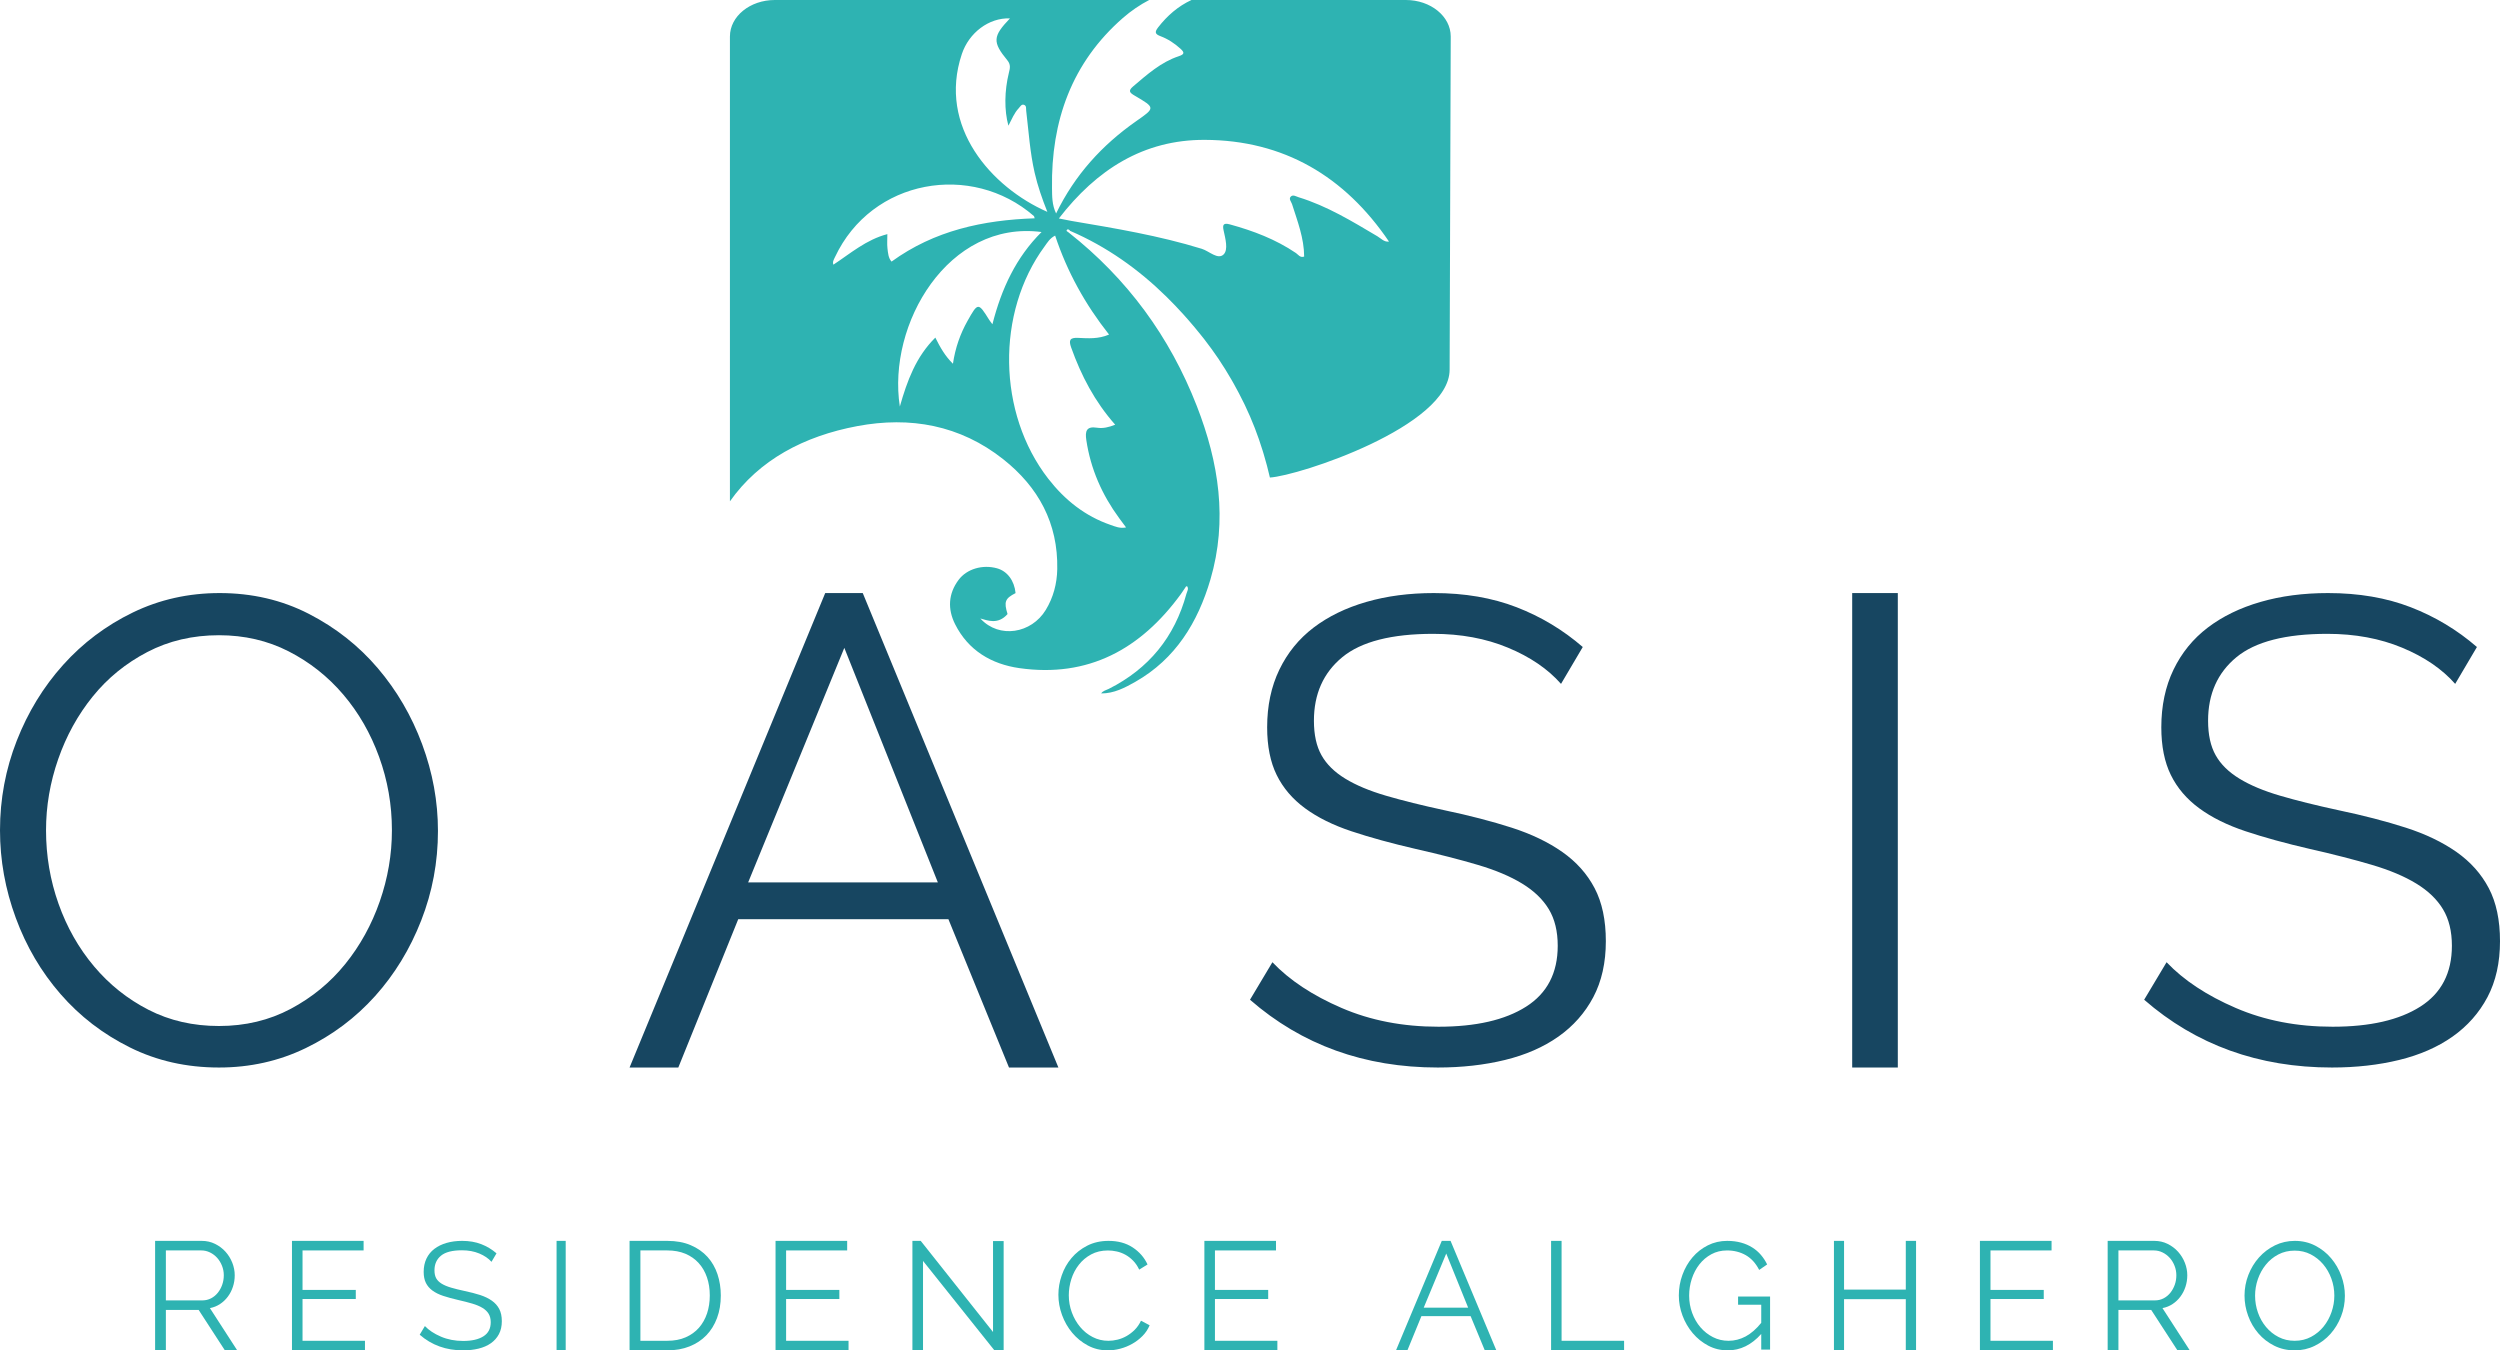
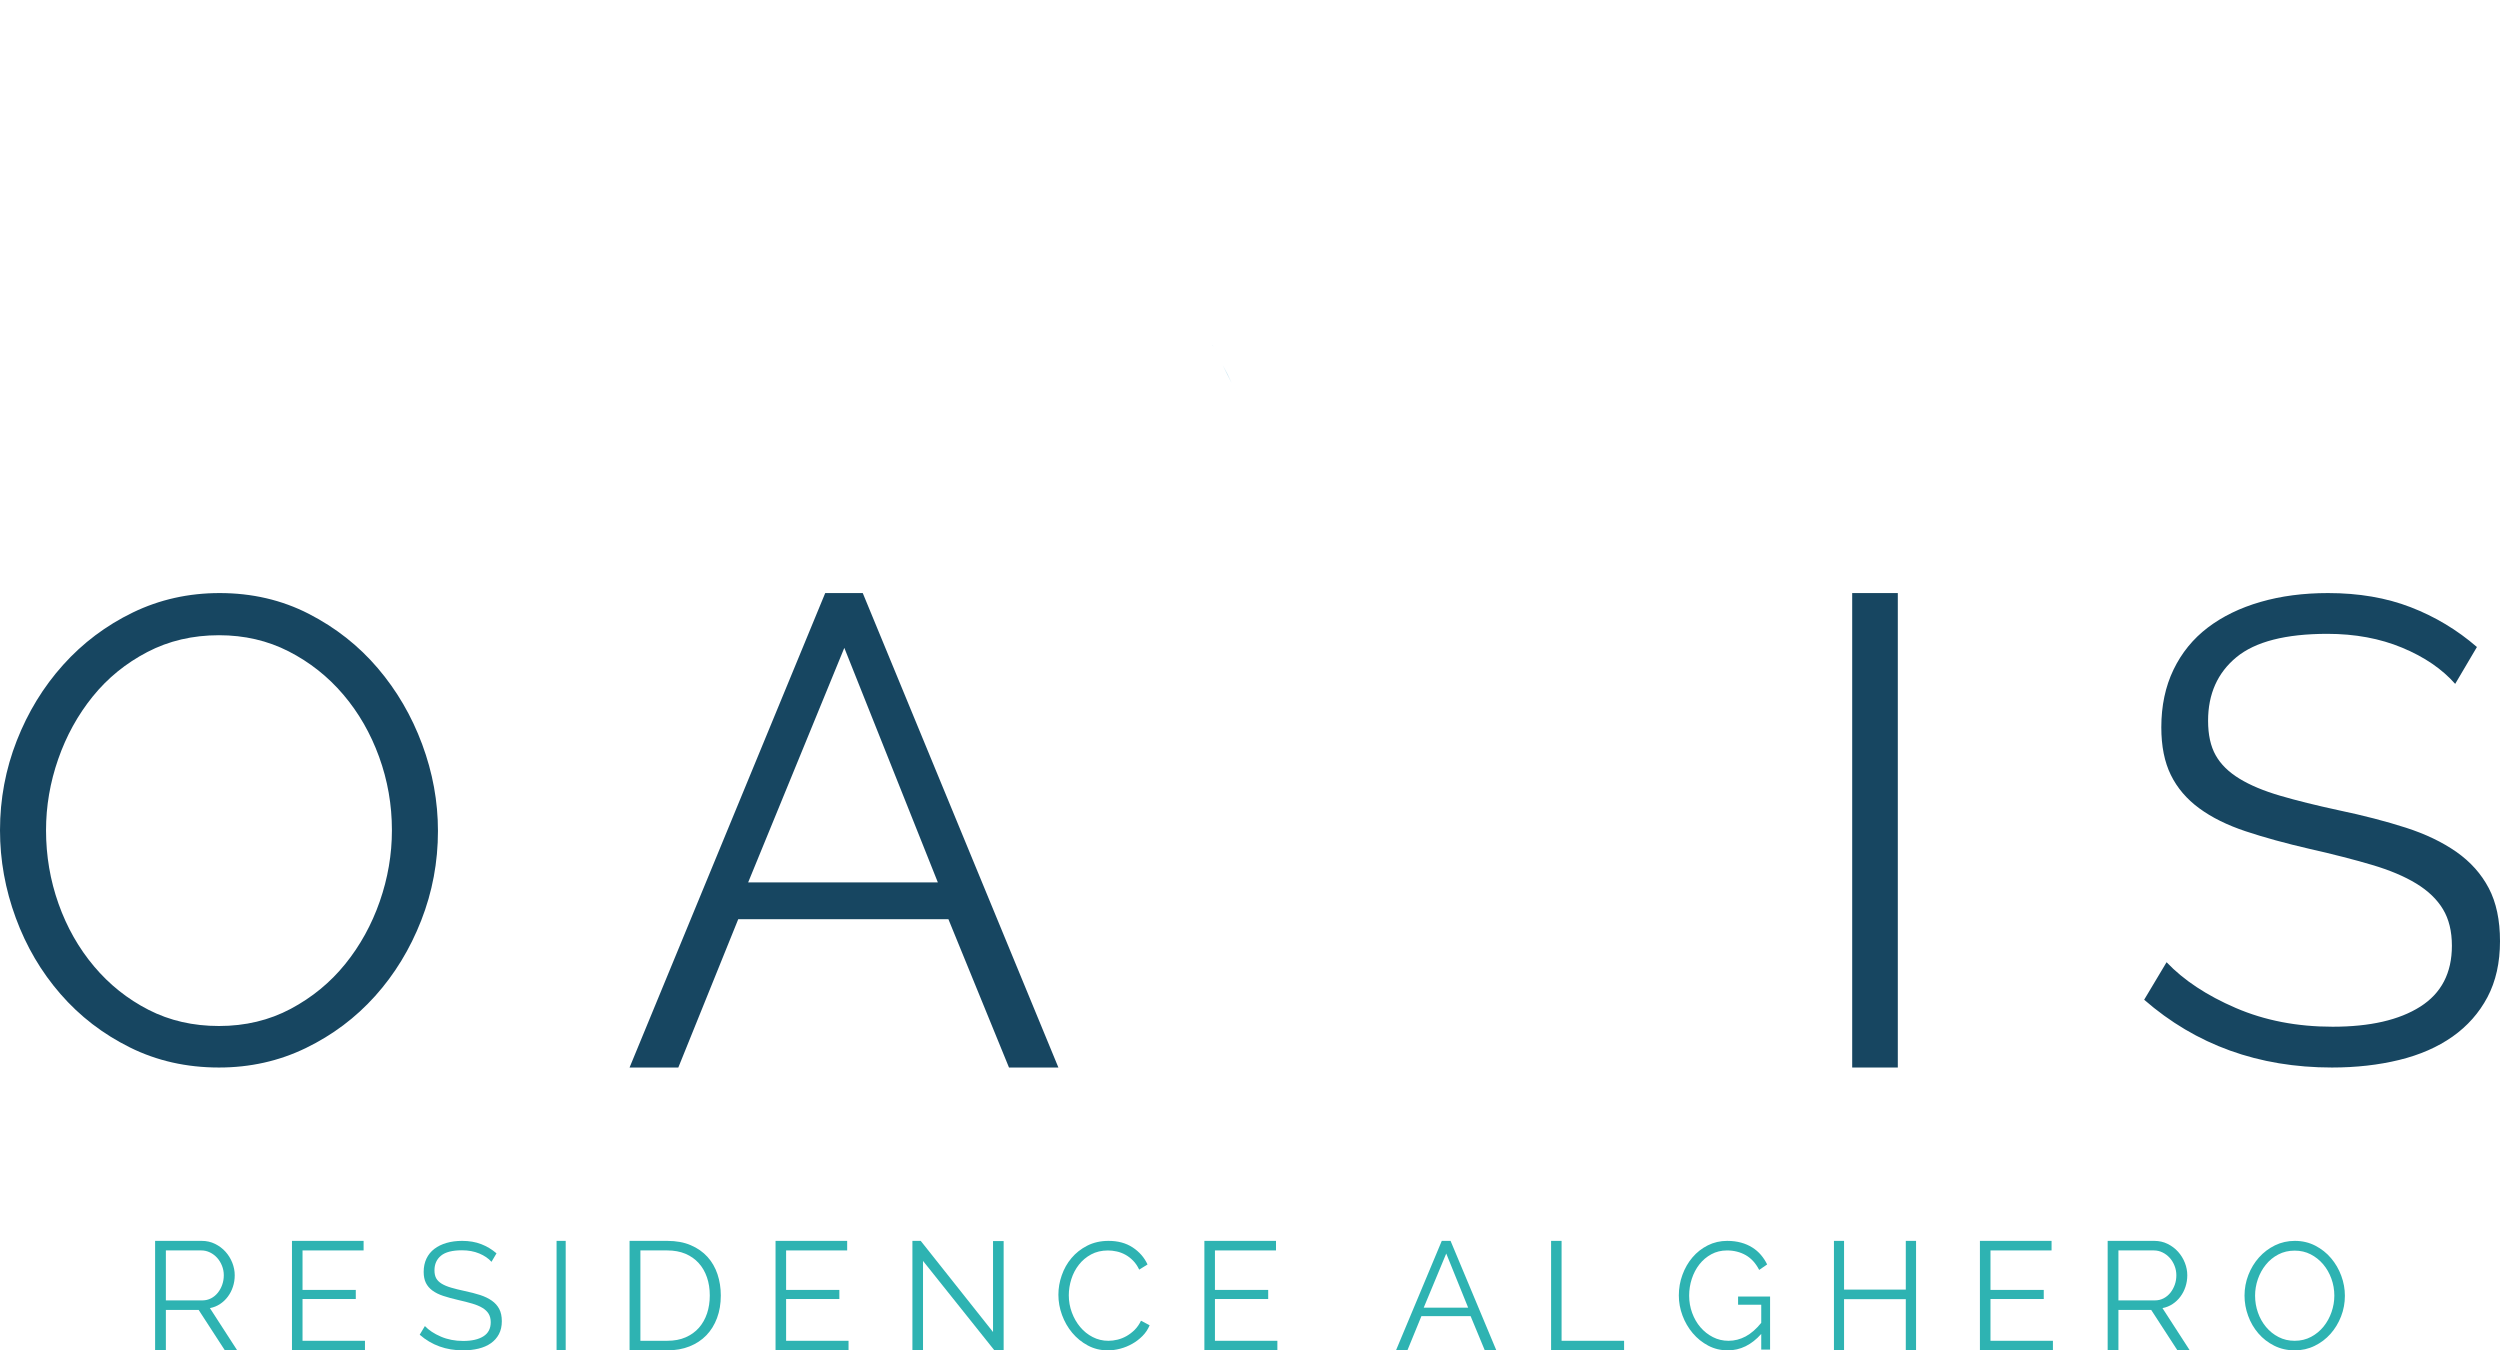
<svg xmlns="http://www.w3.org/2000/svg" width="274px" height="148px" viewBox="0 0 274 148" version="1.1">
  <title>oasis-residence-logo</title>
  <desc>Created with Sketch.</desc>
  <g id="taglio" stroke="none" stroke-width="1" fill="none" fill-rule="evenodd">
    <g id="Desktop-HD" transform="translate(-583, -30)">
      <g id="@" transform="translate(0, 30)">
        <g id="footer">
          <g id="oasis-residence-logo" transform="translate(583, 0)">
-             <path d="M150.962,25.896 C148.191,24.254 145.442,22.573 142.332,21.619 C142.051,21.534 141.727,21.303 141.482,21.534 C141.208,21.791 141.516,22.103 141.605,22.363 C142.203,24.247 142.927,26.096 142.936,28.122 C142.48,28.273 142.291,27.906 142.038,27.735 C139.815,26.226 137.353,25.296 134.784,24.591 C134.078,24.397 133.975,24.657 134.104,25.24 C134.295,26.145 134.641,27.361 134.107,27.887 C133.478,28.503 132.525,27.52 131.712,27.268 C127.034,25.825 122.225,25.026 117.421,24.212 C117.016,24.142 116.613,24.053 116.052,23.943 C120.187,18.588 125.34,15.302 132.044,15.329 C140.692,15.362 147.378,19.316 152.235,26.479 C151.696,26.548 151.36,26.132 150.962,25.896 M121.552,36.668 C120.382,37.173 119.255,37.083 118.151,37.031 C117.258,36.992 117.111,37.278 117.399,38.086 C118.496,41.161 119.979,44.009 122.225,46.547 C121.541,46.826 120.881,46.981 120.236,46.877 C119.04,46.687 118.92,47.286 119.061,48.24 C119.534,51.403 120.782,54.226 122.66,56.787 C122.88,57.088 123.105,57.389 123.416,57.806 C122.738,57.943 122.227,57.707 121.735,57.538 C118.923,56.573 116.698,54.796 114.882,52.459 C109.323,45.293 109.153,34.263 114.487,27.007 C114.794,26.586 115.06,26.112 115.643,25.822 C116.958,29.782 118.937,33.361 121.552,36.668 M108.769,35.537 C108.587,35.29 108.49,35.177 108.413,35.053 C107.221,33.138 107.182,33.138 106.052,35.149 C105.244,36.584 104.7,38.116 104.443,39.866 C103.589,39.031 103.052,38.088 102.512,37.001 C100.391,39.102 99.43,41.718 98.622,44.559 C97.22,35.508 103.96,24.085 114.153,25.43 C111.36,28.211 109.769,31.619 108.769,35.537 M97.715,28.671 C97.363,28.285 97.327,27.739 97.266,27.222 C97.211,26.738 97.254,26.243 97.254,25.66 C94.934,26.266 93.214,27.777 91.341,29.008 C91.219,28.697 91.391,28.441 91.513,28.179 C95.539,19.584 106.505,17.757 113.307,23.672 C113.354,23.71 113.356,23.802 113.396,23.926 C107.758,24.121 102.412,25.256 97.715,28.671 M105.418,5.922 C106.195,3.597 108.373,1.928 110.693,2.014 C108.803,3.987 108.755,4.599 110.406,6.61 C110.804,7.091 110.691,7.505 110.572,7.983 C110.089,9.956 110.054,12.072 110.521,13.775 C110.902,13.057 111.161,12.375 111.654,11.861 C111.823,11.686 111.962,11.352 112.284,11.512 C112.51,11.627 112.445,11.912 112.47,12.132 C112.741,14.403 112.883,16.69 113.396,18.928 C113.726,20.363 114.204,21.754 114.791,23.222 C108.684,20.545 102.745,13.897 105.418,5.922 M154.081,0 L130.584,0 C129.121,0.68 127.934,1.712 126.93,3.002 C126.529,3.52 126.593,3.74 127.185,3.964 C128.005,4.27 128.733,4.752 129.388,5.347 C129.829,5.75 129.829,5.95 129.196,6.16 C127.243,6.804 125.736,8.158 124.198,9.464 C123.608,9.965 123.814,10.162 124.372,10.489 C126.645,11.82 126.617,11.818 124.528,13.279 C120.802,15.886 117.804,19.161 115.749,23.397 C115.288,22.437 115.315,21.501 115.3,20.62 C115.189,13.273 117.457,6.873 123.065,1.973 C123.974,1.179 124.938,0.527 125.95,0 L84.918,0 C82.203,0 80,1.79 80,3.997 L80,54.946 C83.204,50.403 88.111,47.798 93.966,46.7 C99.751,45.614 105.224,46.586 109.96,50.337 C113.801,53.379 115.977,57.339 115.875,62.382 C115.844,63.968 115.448,65.478 114.618,66.845 C113.044,69.439 109.516,70.021 107.47,67.813 L107.442,67.785 C108.211,67.988 109.375,68.503 110.427,67.301 C110.011,65.953 110.15,65.594 111.307,65.003 C111.171,63.629 110.399,62.599 109.269,62.285 C107.691,61.85 105.966,62.345 105.059,63.558 C103.924,65.082 103.848,66.753 104.676,68.408 C106.127,71.307 108.681,72.791 111.719,73.226 C119.263,74.301 125.006,71.16 129.405,65.137 C129.607,64.861 129.788,64.567 129.982,64.287 C129.999,64.265 130.048,64.262 130.103,64.248 C130.319,64.539 130.106,64.804 130.035,65.07 C128.744,69.829 125.898,73.299 121.517,75.501 C121.231,75.646 120.888,75.704 120.687,76 C122.089,76.011 123.293,75.376 124.458,74.713 C128.835,72.219 131.28,68.221 132.663,63.51 C134.572,57.006 133.578,50.677 131.174,44.507 C128.209,36.889 123.533,30.53 117.127,25.483 C117.047,25.391 116.808,25.35 116.933,25.194 C117.03,25.073 117.197,25.165 117.285,25.303 C121.269,27.018 124.765,29.495 127.843,32.52 C128.504,33.167 129.128,33.828 129.735,34.497 C129.906,34.684 130.071,34.874 130.237,35.064 C130.698,35.589 131.142,36.12 131.571,36.658 C131.707,36.83 131.85,37 131.983,37.173 C132.532,37.885 133.059,38.605 133.554,39.338 C133.571,39.364 133.587,39.39 133.603,39.416 C134.08,40.126 134.526,40.849 134.949,41.58 C135.043,41.739 135.131,41.899 135.222,42.06 C135.602,42.737 135.961,43.422 136.3,44.117 C136.344,44.209 136.392,44.3 136.436,44.392 C136.829,45.217 137.193,46.053 137.523,46.905 C137.527,46.909 137.528,46.913 137.528,46.918 C137.846,47.734 138.127,48.563 138.389,49.401 C138.426,49.527 138.466,49.652 138.503,49.777 C138.752,50.61 138.979,51.452 139.173,52.306 C139.175,52.317 139.178,52.327 139.182,52.338 C142.32,52.155 158.879,46.734 158.879,40.517 L159,3.997 C159,1.79 156.797,0 154.081,0" id="Fill-1" fill="#2EB3B2" />
            <path d="M128,33 C128.698,33.654 129.358,34.323 130,35 C129.358,34.323 128.698,33.654 128,33" id="Fill-3" fill="#228FC2" />
            <path d="M139,53 C138.711,51.986 138.372,50.988 138,50 C138.372,50.988 138.711,51.986 139,53" id="Fill-5" fill="#228FC2" />
            <path d="M138,47 C138.369,47.657 138.695,48.325 139,49 C138.695,48.325 138.369,47.657 138,47" id="Fill-7" fill="#228FC2" />
            <path d="M131,35 C131.346,35.659 131.679,36.325 132,37 C131.679,36.325 131.346,35.659 131,35" id="Fill-9" fill="#228FC2" />
            <path d="M132,37 C132.697,37.657 133.37,38.323 134,39 C133.37,38.323 132.699,37.657 132,37" id="Fill-11" fill="#228FC2" />
            <path d="M135,42 C135.352,42.658 135.688,43.323 136,44 C135.686,43.324 135.353,42.658 135,42" id="Fill-13" fill="#228FC2" />
            <path d="M137,45 C137.362,45.657 137.696,46.323 138,47 C137.696,46.323 137.362,45.656 137,45" id="Fill-15" fill="#228FC2" />
-             <path d="M134,40 C134.354,40.657 134.685,41.324 135,42 C134.685,41.324 134.354,40.657 134,40" id="Fill-17" fill="#228FC2" />
+             <path d="M134,40 C134.354,40.657 134.685,41.324 135,42 " id="Fill-17" fill="#228FC2" />
            <path d="M5.045,90.998 C5.045,93.792 5.501,96.477 6.414,99.052 C7.328,101.627 8.624,103.915 10.307,105.913 C11.988,107.912 13.983,109.5 16.289,110.681 C18.594,111.861 21.165,112.45 24.001,112.45 C26.882,112.45 29.502,111.824 31.856,110.573 C34.209,109.32 36.202,107.683 37.836,105.66 C39.471,103.637 40.731,101.352 41.621,98.799 C42.509,96.249 42.954,93.647 42.954,90.998 C42.954,88.208 42.486,85.523 41.548,82.946 C40.612,80.372 39.302,78.095 37.62,76.121 C35.939,74.147 33.946,72.571 31.638,71.39 C29.333,70.212 26.786,69.621 24.001,69.621 C21.117,69.621 18.498,70.234 16.145,71.463 C13.791,72.691 11.795,74.317 10.163,76.337 C8.529,78.359 7.267,80.648 6.379,83.199 C5.489,85.751 5.045,88.353 5.045,90.998 M24.001,117 C20.444,117 17.19,116.266 14.234,114.796 C11.279,113.329 8.745,111.378 6.632,108.946 C4.517,106.516 2.883,103.736 1.73,100.604 C0.577,97.475 0,94.273 0,90.998 C0,87.581 0.613,84.306 1.838,81.178 C3.064,78.048 4.757,75.279 6.918,72.872 C9.081,70.463 11.629,68.55 14.559,67.129 C17.488,65.71 20.66,65 24.072,65 C27.626,65 30.882,65.758 33.838,67.273 C36.792,68.79 39.315,70.778 41.405,73.233 C43.495,75.687 45.117,78.468 46.269,81.573 C47.423,84.679 48,87.845 48,91.071 C48,94.49 47.386,97.764 46.161,100.893 C44.936,104.023 43.253,106.78 41.116,109.163 C38.978,111.546 36.443,113.448 33.514,114.869 C30.582,116.29 27.41,117 24.001,117" id="Fill-19" fill="#174661" />
            <path d="M92.537,71.005 L81.996,96.713 L102.789,96.713 L92.537,71.005 Z M69,117 L90.444,65 L94.558,65 L116,117 L110.586,117 L103.944,100.741 L80.912,100.741 L74.343,117 L69,117 Z" id="Fill-21" fill="#174661" />
-             <path d="M171.088,74.953 C169.645,73.317 167.705,71.995 165.275,70.987 C162.844,69.976 160.111,69.469 157.077,69.469 C152.504,69.469 149.182,70.324 147.112,72.03 C145.042,73.738 144.006,76.058 144.006,78.991 C144.006,80.53 144.282,81.793 144.837,82.776 C145.39,83.764 146.256,84.616 147.437,85.338 C148.616,86.059 150.109,86.686 151.914,87.213 C153.721,87.743 155.85,88.27 158.306,88.801 C161.051,89.377 163.505,90.015 165.672,90.711 C167.839,91.409 169.692,92.297 171.233,93.38 C172.775,94.463 173.953,95.784 174.772,97.347 C175.591,98.909 176,100.845 176,103.152 C176,105.51 175.541,107.552 174.628,109.284 C173.713,111.013 172.436,112.456 170.8,113.612 C169.163,114.764 167.213,115.619 164.95,116.171 C162.686,116.723 160.231,117 157.584,117 C149.543,117 142.682,114.524 137,109.571 L139.456,105.46 C141.334,107.433 143.863,109.103 147.039,110.473 C150.217,111.845 153.755,112.529 157.656,112.529 C161.747,112.529 164.95,111.798 167.262,110.328 C169.572,108.861 170.727,106.639 170.727,103.658 C170.727,102.071 170.403,100.737 169.753,99.655 C169.102,98.573 168.128,97.635 166.827,96.841 C165.528,96.047 163.903,95.363 161.953,94.787 C160.002,94.21 157.753,93.632 155.201,93.054 C152.504,92.431 150.145,91.782 148.123,91.108 C146.1,90.435 144.404,89.595 143.032,88.585 C141.659,87.575 140.624,86.36 139.926,84.942 C139.228,83.524 138.88,81.78 138.88,79.713 C138.88,77.358 139.323,75.253 140.214,73.402 C141.106,71.551 142.358,70.012 143.97,68.785 C145.582,67.56 147.509,66.621 149.747,65.973 C151.987,65.324 154.453,65 157.15,65 C160.52,65 163.542,65.517 166.213,66.55 C168.886,67.584 171.306,69.037 173.471,70.912 L171.088,74.953 Z" id="Fill-23" fill="#174661" />
            <polygon id="Fill-25" fill="#174661" points="203 117 208 117 208 65 203 65" />
            <path d="M269.088,74.953 C267.645,73.317 265.705,71.995 263.275,70.987 C260.844,69.976 258.111,69.469 255.078,69.469 C250.504,69.469 247.182,70.324 245.112,72.03 C243.042,73.738 242.006,76.058 242.006,78.991 C242.006,80.53 242.282,81.793 242.837,82.776 C243.39,83.764 244.256,84.616 245.437,85.338 C246.615,86.059 248.109,86.686 249.914,87.213 C251.72,87.743 253.849,88.27 256.306,88.801 C259.051,89.377 261.505,90.015 263.672,90.711 C265.839,91.409 267.692,92.297 269.234,93.38 C270.774,94.463 271.953,95.784 272.772,97.347 C273.591,98.909 274,100.845 274,103.152 C274,105.51 273.541,107.552 272.628,109.284 C271.713,111.013 270.436,112.456 268.801,113.612 C267.163,114.764 265.213,115.619 262.95,116.171 C260.687,116.723 258.231,117 255.583,117 C247.542,117 240.682,114.524 235,109.571 L237.457,105.46 C239.333,107.433 241.863,109.103 245.039,110.473 C248.218,111.845 251.756,112.529 255.656,112.529 C259.748,112.529 262.95,111.798 265.263,110.328 C267.573,108.861 268.728,106.639 268.728,103.658 C268.728,102.071 268.404,100.737 267.753,99.655 C267.102,98.573 266.128,97.635 264.828,96.841 C263.528,96.047 261.903,95.363 259.953,94.787 C258.002,94.21 255.753,93.632 253.201,93.054 C250.504,92.431 248.145,91.782 246.123,91.108 C244.101,90.435 242.404,89.595 241.033,88.585 C239.658,87.575 238.623,86.36 237.927,84.942 C237.228,83.524 236.88,81.78 236.88,79.713 C236.88,77.358 237.323,75.253 238.214,73.402 C239.106,71.551 240.357,70.012 241.971,68.785 C243.582,67.56 245.509,66.621 247.747,65.973 C249.986,65.324 252.452,65 255.151,65 C258.52,65 261.543,65.517 264.213,66.55 C266.885,67.584 269.306,69.037 271.471,70.912 L269.088,74.953 Z" id="Fill-27" fill="#174661" />
            <path d="M18.18,142.524 L22.167,142.524 C22.521,142.524 22.843,142.448 23.134,142.296 C23.425,142.144 23.672,141.938 23.878,141.679 C24.084,141.42 24.242,141.128 24.357,140.801 C24.471,140.475 24.528,140.129 24.528,139.767 C24.528,139.408 24.463,139.061 24.331,138.73 C24.2,138.398 24.023,138.108 23.801,137.86 C23.579,137.613 23.316,137.415 23.014,137.267 C22.712,137.12 22.396,137.047 22.065,137.047 L18.18,137.047 L18.18,142.524 Z M17,148 L17,136 L22.115,136 C22.64,136 23.126,136.111 23.571,136.33 C24.015,136.549 24.398,136.837 24.717,137.192 C25.036,137.547 25.283,137.949 25.461,138.4 C25.637,138.85 25.726,139.307 25.726,139.767 C25.726,140.208 25.661,140.629 25.529,141.028 C25.399,141.428 25.213,141.788 24.973,142.11 C24.733,142.432 24.448,142.702 24.117,142.92 C23.786,143.141 23.417,143.29 23.006,143.369 L26,148 L24.648,148 L21.774,143.57 L18.18,143.57 L18.18,148 L17,148 Z" id="Fill-28" fill="#2EB3B2" />
            <polygon id="Fill-29" fill="#2EB3B2" points="40 146.95 40 148 32 148 32 136 39.85 136 39.85 137.047 33.157 137.047 33.157 141.375 38.994 141.375 38.994 142.372 33.157 142.372 33.157 146.95" />
            <path d="M53.867,138.296 C53.534,137.919 53.086,137.614 52.525,137.381 C51.965,137.147 51.334,137.032 50.634,137.032 C49.577,137.032 48.811,137.228 48.334,137.622 C47.856,138.015 47.618,138.551 47.618,139.228 C47.618,139.584 47.682,139.875 47.808,140.102 C47.937,140.33 48.137,140.527 48.409,140.694 C48.681,140.86 49.026,141.004 49.442,141.126 C49.859,141.249 50.351,141.37 50.917,141.492 C51.55,141.625 52.116,141.773 52.618,141.932 C53.117,142.095 53.545,142.3 53.9,142.55 C54.256,142.799 54.529,143.105 54.717,143.464 C54.906,143.825 55,144.271 55,144.804 C55,145.349 54.894,145.821 54.683,146.22 C54.473,146.619 54.178,146.952 53.8,147.218 C53.423,147.485 52.972,147.681 52.45,147.808 C51.927,147.937 51.361,148 50.751,148 C48.895,148 47.312,147.43 46,146.285 L46.568,145.336 C47.001,145.791 47.584,146.178 48.318,146.493 C49.05,146.81 49.867,146.968 50.767,146.968 C51.711,146.968 52.45,146.799 52.984,146.46 C53.517,146.122 53.783,145.609 53.783,144.92 C53.783,144.556 53.708,144.247 53.558,143.997 C53.409,143.747 53.184,143.532 52.884,143.348 C52.584,143.165 52.209,143.007 51.758,142.874 C51.309,142.741 50.79,142.607 50.201,142.475 C49.577,142.329 49.034,142.18 48.567,142.026 C48.101,141.871 47.709,141.676 47.392,141.442 C47.076,141.209 46.837,140.928 46.676,140.603 C46.515,140.274 46.435,139.871 46.435,139.395 C46.435,138.851 46.538,138.366 46.742,137.939 C46.947,137.511 47.237,137.157 47.61,136.874 C47.981,136.592 48.425,136.374 48.943,136.224 C49.459,136.075 50.028,136 50.65,136 C51.428,136 52.126,136.12 52.741,136.358 C53.358,136.596 53.917,136.933 54.417,137.365 L53.867,138.296 Z" id="Fill-30" fill="#2EB3B2" />
            <polygon id="Fill-31" fill="#2EB3B2" points="61 148 62 148 62 136 61 136" />
            <path d="M77.793,141.983 C77.793,141.263 77.69,140.599 77.483,139.997 C77.276,139.395 76.975,138.873 76.578,138.435 C76.182,137.995 75.695,137.654 75.121,137.411 C74.545,137.171 73.885,137.047 73.137,137.047 L70.188,137.047 L70.188,146.949 L73.137,146.949 C73.896,146.949 74.565,146.825 75.146,146.57 C75.727,146.316 76.212,145.968 76.603,145.524 C76.993,145.079 77.289,144.554 77.492,143.951 C77.692,143.349 77.793,142.692 77.793,141.983 L77.793,141.983 Z M69,148 L69,136 L73.137,136 C74.114,136 74.971,136.158 75.707,136.474 C76.443,136.789 77.054,137.216 77.544,137.757 C78.032,138.299 78.396,138.933 78.638,139.659 C78.879,140.385 79,141.16 79,141.983 C79,142.895 78.863,143.72 78.586,144.458 C78.31,145.198 77.919,145.828 77.414,146.351 C76.907,146.874 76.293,147.28 75.569,147.567 C74.845,147.855 74.034,148 73.137,148 L69,148 Z" id="Fill-32" fill="#2EB3B2" />
            <polygon id="Fill-33" fill="#2EB3B2" points="93 146.95 93 148 85 148 85 136 92.85 136 92.85 137.047 86.157 137.047 86.157 141.375 91.994 141.375 91.994 142.372 86.157 142.372 86.157 146.95" />
            <polygon id="Fill-34" fill="#2EB3B2" points="101.163 138.197 101.163 148 100 148 100 136 100.911 136 108.836 145.988 108.836 136.018 110 136.018 110 148 108.989 148" />
            <path d="M116,141.9 C116,141.189 116.121,140.481 116.367,139.777 C116.612,139.07 116.967,138.438 117.435,137.885 C117.902,137.328 118.479,136.875 119.164,136.524 C119.848,136.176 120.626,136 121.496,136 C122.53,136 123.411,136.239 124.139,136.716 C124.869,137.195 125.412,137.817 125.77,138.585 L124.857,139.152 C124.672,138.76 124.449,138.434 124.188,138.168 C123.927,137.901 123.645,137.683 123.341,137.517 C123.035,137.351 122.72,137.231 122.395,137.16 C122.068,137.087 121.746,137.052 121.431,137.052 C120.736,137.052 120.121,137.195 119.587,137.485 C119.055,137.772 118.606,138.15 118.243,138.617 C117.878,139.083 117.603,139.609 117.418,140.193 C117.233,140.776 117.141,141.368 117.141,141.967 C117.141,142.622 117.252,143.25 117.476,143.85 C117.698,144.451 118.002,144.981 118.39,145.442 C118.775,145.903 119.232,146.271 119.759,146.541 C120.287,146.814 120.86,146.951 121.48,146.951 C121.807,146.951 122.141,146.908 122.484,146.826 C122.827,146.742 123.157,146.609 123.479,146.427 C123.799,146.241 124.096,146.015 124.368,145.743 C124.639,145.47 124.869,145.139 125.053,144.75 L126,145.251 C125.815,145.694 125.553,146.087 125.215,146.427 C124.878,146.765 124.504,147.052 124.091,147.283 C123.677,147.517 123.239,147.696 122.777,147.817 C122.315,147.94 121.861,148 121.415,148 C120.621,148 119.892,147.823 119.229,147.467 C118.566,147.111 117.995,146.648 117.516,146.075 C117.037,145.502 116.666,144.854 116.398,144.125 C116.132,143.397 116,142.657 116,141.9" id="Fill-35" fill="#2EB3B2" />
            <polygon id="Fill-36" fill="#2EB3B2" points="140 146.95 140 148 132 148 132 136 139.85 136 139.85 137.047 133.157 137.047 133.157 141.375 138.994 141.375 138.994 142.372 133.157 142.372 133.157 146.95" />
            <path d="M158.508,137.386 L156.041,143.317 L160.908,143.317 L158.508,137.386 Z M153,148 L158.019,136 L158.982,136 L164,148 L162.734,148 L161.179,144.247 L155.787,144.247 L154.25,148 L153,148 Z" id="Fill-37" fill="#2EB3B2" />
            <polygon id="Fill-38" fill="#2EB3B2" points="170 148 170 136 171.149 136 171.149 146.95 178 146.95 178 148" />
            <path d="M193.032,146.201 C191.966,147.4 190.742,148 189.363,148 C188.589,148 187.875,147.828 187.224,147.484 C186.571,147.14 186.006,146.684 185.526,146.118 C185.047,145.551 184.671,144.908 184.404,144.192 C184.135,143.474 184,142.739 184,141.983 C184,141.195 184.13,140.44 184.396,139.718 C184.659,138.994 185.026,138.358 185.495,137.809 C185.962,137.258 186.523,136.82 187.174,136.491 C187.826,136.163 188.535,136 189.3,136 C189.858,136 190.368,136.065 190.826,136.192 C191.283,136.318 191.693,136.498 192.053,136.726 C192.415,136.953 192.73,137.224 192.999,137.541 C193.269,137.858 193.495,138.205 193.679,138.583 L192.806,139.184 C192.429,138.449 191.938,137.911 191.335,137.566 C190.731,137.223 190.048,137.049 189.282,137.049 C188.647,137.049 188.074,137.188 187.562,137.466 C187.05,137.745 186.614,138.114 186.253,138.575 C185.892,139.037 185.615,139.564 185.421,140.159 C185.228,140.753 185.131,141.366 185.131,142 C185.131,142.667 185.242,143.3 185.462,143.901 C185.682,144.5 185.986,145.026 186.374,145.476 C186.763,145.926 187.217,146.283 187.74,146.55 C188.262,146.817 188.831,146.951 189.445,146.951 C190.101,146.951 190.727,146.791 191.32,146.475 C191.912,146.159 192.483,145.662 193.032,144.985 L193.032,142.998 L190.494,142.998 L190.494,142.101 L194,142.101 L194,147.918 L193.032,147.918 L193.032,146.201 Z" id="Fill-39" fill="#2EB3B2" />
            <polygon id="Fill-40" fill="#2EB3B2" points="210 136 210 148 208.875 148 208.875 142.389 202.108 142.389 202.108 148 201 148 201 136 202.108 136 202.108 141.34 208.875 141.34 208.875 136" />
            <polygon id="Fill-41" fill="#2EB3B2" points="225 146.95 225 148 217 148 217 136 224.851 136 224.851 137.047 218.157 137.047 218.157 141.375 223.995 141.375 223.995 142.372 218.157 142.372 218.157 146.95" />
            <path d="M232.179,142.524 L236.167,142.524 C236.521,142.524 236.844,142.448 237.134,142.296 C237.425,142.144 237.672,141.938 237.878,141.679 C238.083,141.42 238.242,141.128 238.358,140.801 C238.472,140.475 238.528,140.129 238.528,139.767 C238.528,139.408 238.462,139.061 238.331,138.73 C238.2,138.398 238.024,138.108 237.801,137.86 C237.578,137.613 237.317,137.415 237.014,137.267 C236.711,137.12 236.396,137.047 236.065,137.047 L232.179,137.047 L232.179,142.524 Z M231,148 L231,136 L236.115,136 C236.64,136 237.126,136.111 237.571,136.33 C238.015,136.549 238.398,136.837 238.717,137.192 C239.035,137.547 239.284,137.949 239.461,138.4 C239.638,138.85 239.726,139.307 239.726,139.767 C239.726,140.208 239.661,140.629 239.529,141.028 C239.399,141.428 239.213,141.788 238.972,142.11 C238.733,142.432 238.448,142.702 238.117,142.92 C237.786,143.141 237.417,143.29 237.006,143.369 L240,148 L238.648,148 L235.774,143.57 L232.179,143.57 L232.179,148 L231,148 Z" id="Fill-42" fill="#2EB3B2" />
            <path d="M247.157,142 C247.157,142.644 247.26,143.264 247.47,143.858 C247.679,144.454 247.976,144.982 248.361,145.441 C248.747,145.903 249.204,146.27 249.732,146.54 C250.262,146.814 250.85,146.951 251.5,146.951 C252.16,146.951 252.76,146.806 253.299,146.518 C253.838,146.228 254.297,145.851 254.671,145.383 C255.045,144.917 255.334,144.389 255.537,143.8 C255.742,143.211 255.843,142.612 255.843,142 C255.843,141.355 255.736,140.737 255.52,140.141 C255.306,139.548 255.006,139.022 254.621,138.567 C254.235,138.111 253.779,137.748 253.25,137.475 C252.722,137.203 252.138,137.068 251.5,137.068 C250.839,137.068 250.239,137.208 249.7,137.491 C249.16,137.774 248.704,138.15 248.33,138.618 C247.953,139.083 247.665,139.61 247.461,140.199 C247.258,140.789 247.157,141.39 247.157,142 M251.5,148 C250.684,148 249.939,147.829 249.261,147.491 C248.584,147.153 248.003,146.704 247.519,146.142 C247.034,145.58 246.659,144.939 246.397,144.216 C246.132,143.494 246,142.755 246,142 C246,141.212 246.141,140.457 246.421,139.734 C246.702,139.011 247.09,138.373 247.585,137.816 C248.081,137.261 248.665,136.821 249.335,136.491 C250.008,136.163 250.734,136 251.516,136 C252.331,136 253.077,136.176 253.753,136.524 C254.43,136.875 255.01,137.333 255.488,137.901 C255.968,138.468 256.339,139.109 256.603,139.825 C256.868,140.541 257,141.274 257,142.016 C257,142.807 256.86,143.562 256.579,144.283 C256.297,145.006 255.911,145.642 255.423,146.192 C254.932,146.742 254.352,147.182 253.679,147.508 C253.008,147.837 252.281,148 251.5,148" id="Fill-43" fill="#2EB3B2" />
          </g>
        </g>
      </g>
    </g>
  </g>
</svg>